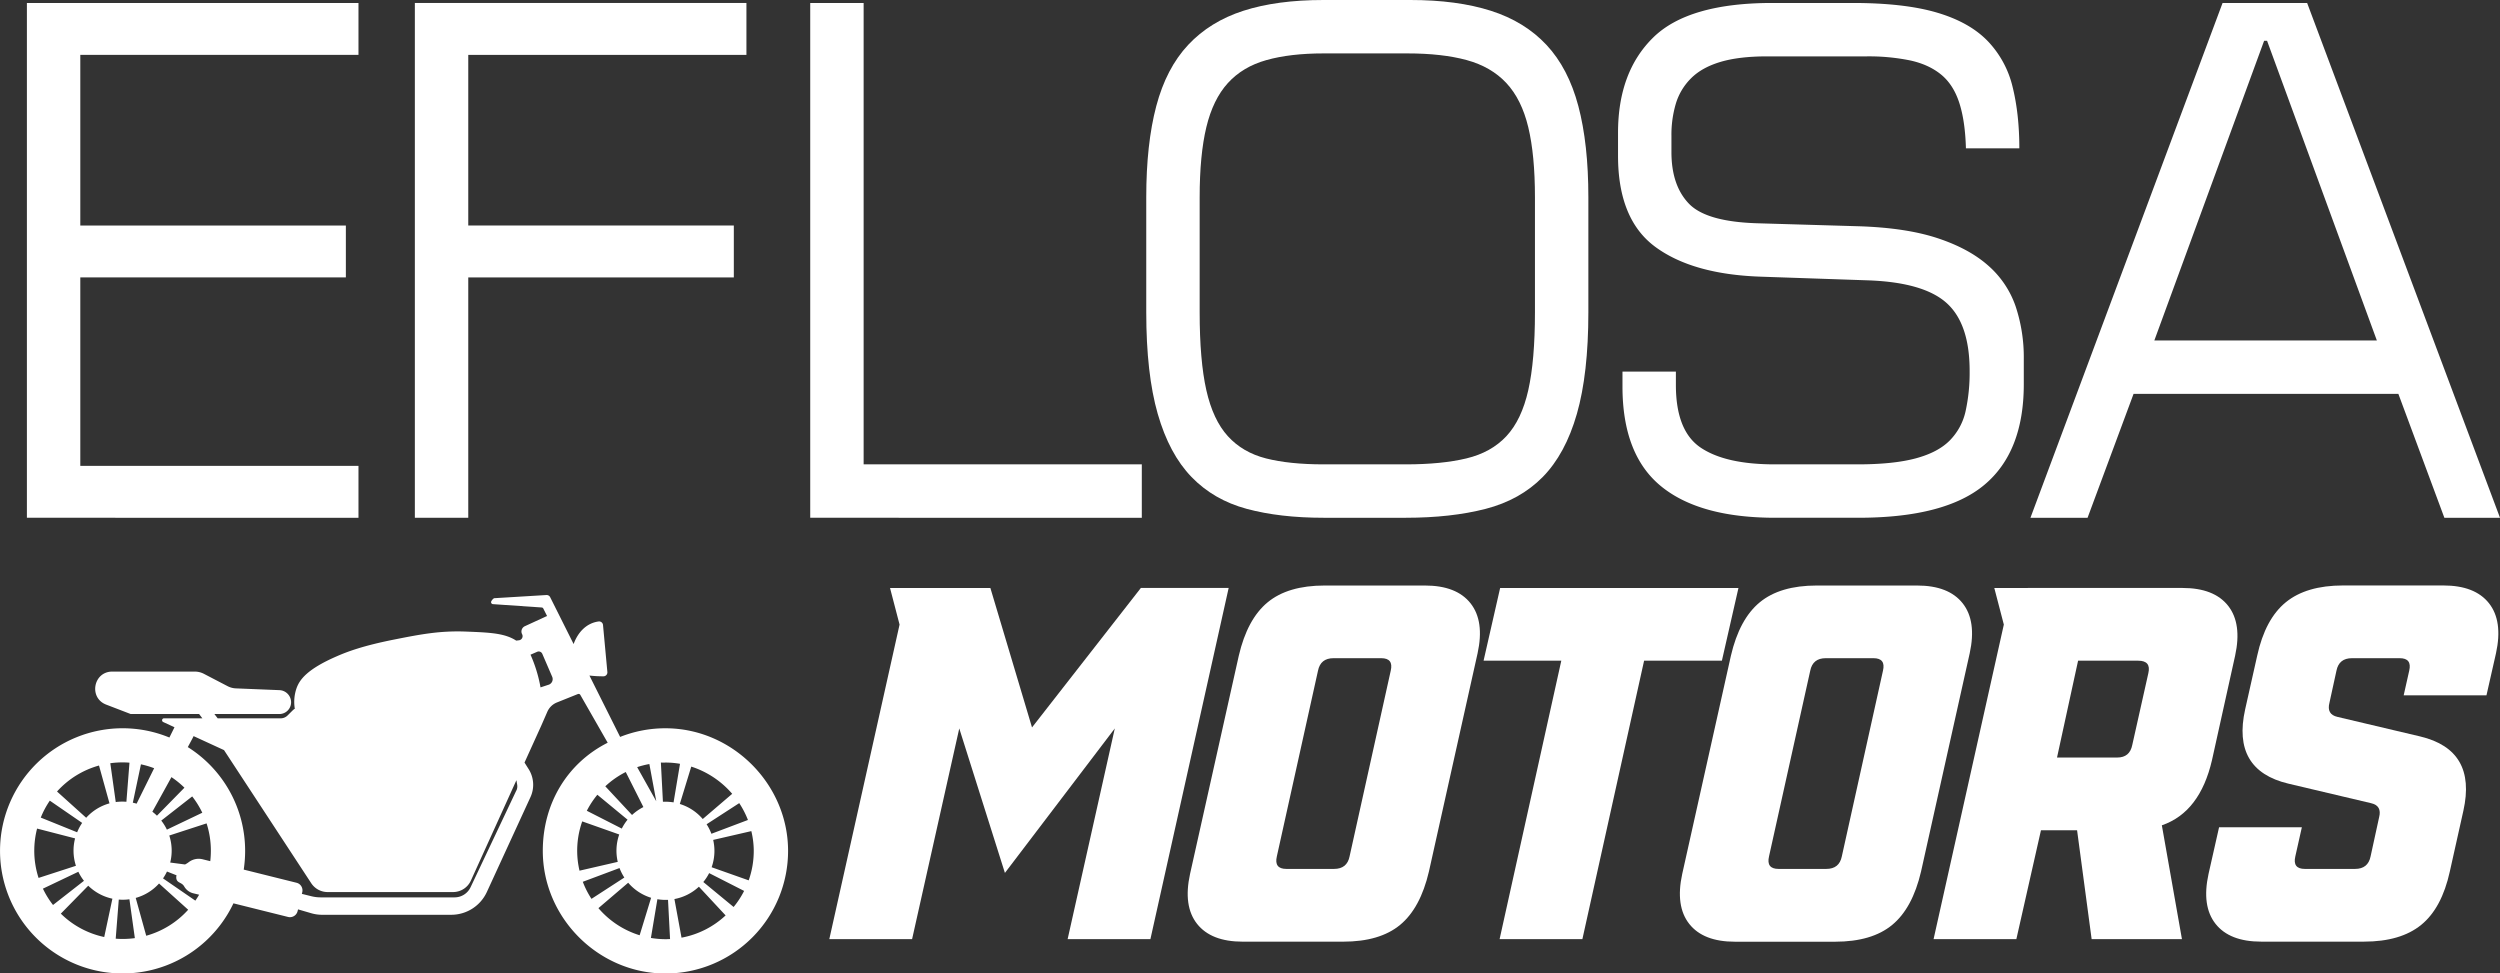
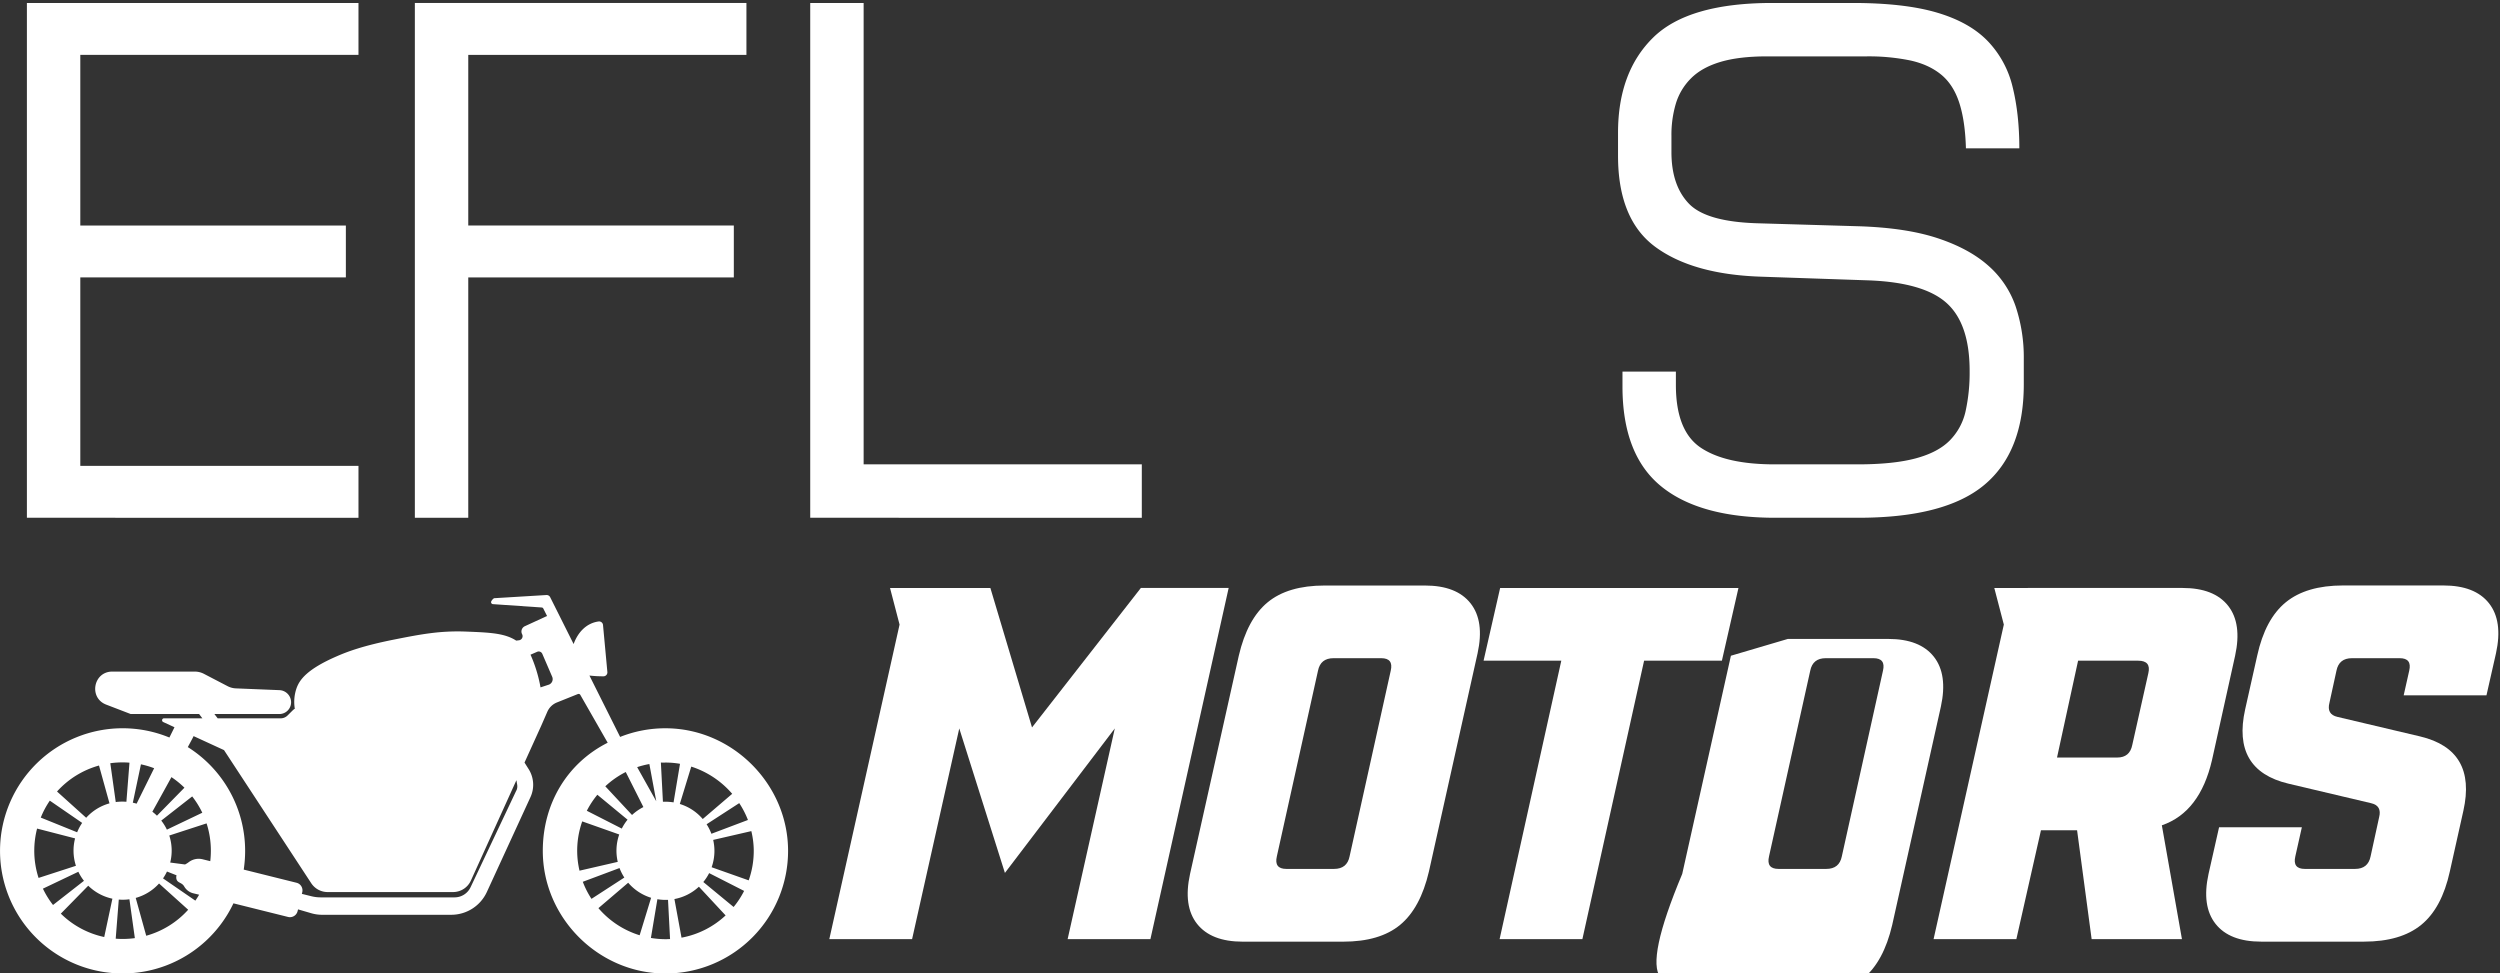
<svg xmlns="http://www.w3.org/2000/svg" viewBox="0 0 1685.12 656.17">
  <rect x="0" y="0" width="1685.12" height="656.17" fill="#333333" stroke="none" />
  <defs>
    <style>.cls-1{fill:#fff;}</style>
  </defs>
  <g id="Capa_2" data-name="Capa 2">
    <g id="Capa_1-2" data-name="Capa 1">
      <path class="cls-1" d="M241.63,2V37H54.13V152h179v35h-179V314h187.5v35H18.13V2Z" />
      <path class="cls-1" d="M503.13,2V37H315.63V152h179v35h-179V349h-36V2Z" />
      <path class="cls-1" d="M582.13,2V313h187.5v36H546.13V2Z" />
-       <path class="cls-1" d="M840.38,343q-22.26-6-37.25-21.5T780.38,279q-7.75-27-7.75-68.5V133q0-36,6.75-61.5t21.5-41.25q14.75-15.75,37.25-23t54-7.25h58.5q31.5,0,54.25,7.25t37.5,23q14.74,15.75,21.5,41.25t6.75,61.5v77.5q0,41.51-7.75,68.5t-23,42.5q-15.26,15.51-38.5,21.5t-53.75,6h-55.5Q862.63,349,840.38,343ZM853.63,40.5q-16,4.5-26,15.5t-14.5,29.75q-4.5,18.75-4.5,47.25v77.5q0,32.5,4.5,52.5t14.5,31q10,11,25.75,15t38.75,4h55.5q24,0,40.75-4t27-15q10.25-11,14.75-31t4.5-52.5V133q0-28.5-4.5-47.25T1015.38,56q-10.26-11-26.75-15.5t-40-4.5h-56.5Q869.63,36,853.63,40.5Z" />
      <path class="cls-1" d="M1114.38,25.25Q1138.11,2,1194.63,2h54q35,0,57,6.5t34.25,19.25a67.07,67.07,0,0,1,16.75,31q4.5,18.25,4.5,41.25h-36q-.51-18.5-4.5-30.75t-12.25-19q-8.25-6.75-20.75-9.5a139.12,139.12,0,0,0-29.5-2.75h-67q-19,0-31.5,3.75t-19.75,11a40.55,40.55,0,0,0-10.25,17,73.79,73.79,0,0,0-3,21.75v11q0,22.5,11.75,34.75t46.25,13.25l68,2q32,1,53.25,8t34.25,18.5a64.21,64.21,0,0,1,18.5,27.5,108.86,108.86,0,0,1,5.5,35.5v17q0,45.51-26.5,67.75t-85,22.25h-56q-51,0-77-21.25t-26-67.25v-10h36v9q0,31,16.75,42.25T1196.13,313h56q24,0,39-4t23-12a40.38,40.38,0,0,0,10.75-19.75,121.12,121.12,0,0,0,2.75-27.25q0-31.5-15.25-45.5T1260.13,189l-73-2.5q-46-1.5-71.25-20T1090.63,105V89.5Q1090.63,48.51,1114.38,25.25Z" />
-       <path class="cls-1" d="M1555.12,2l130,347h-37.5l-31-83.5h-178.5l-31,83.5h-38.5L1498.12,2Zm-29,25.5-74,202h150l-74-202Z" />
      <path class="cls-1" d="M769,396.31h59.18L775.44,633h-55.8l31.79-142-74.07,97.39L646.59,491,614.8,633H559l47.35-212-6.43-24.68h67.64l28.07,94Z" />
      <path class="cls-1" d="M802.15,589.07,835,442q5.74-24.68,19.44-36t38.38-11.33h67.64q21.3,0,30.77,12t4.74,33.65l-32.8,147.11q-5.76,24.69-19.45,36T905.3,634.73H837.66q-21.3,0-30.78-12T802.15,589.07Zm58.51-11.84q-2,8.46,6.42,8.46h32.13q8.79,0,10.48-8.46l27.73-125.12q2-8.46-6.42-8.46H898.87q-8.79,0-10.48,8.46Z" />
      <path class="cls-1" d="M1000,445.34l11.16-49h160.64l-11.16,49H1108.2L1066.61,633h-55.8l41.59-187.69Z" />
-       <path class="cls-1" d="M1133.9,589.07,1166.71,442q5.74-24.68,19.44-36t38.39-11.33h67.63q21.32,0,30.78,12t4.73,33.65l-32.8,147.11q-5.76,24.69-19.45,36t-38.38,11.33h-67.64q-21.3,0-30.77-12T1133.9,589.07Zm58.51-11.84q-2,8.46,6.42,8.46H1231q8.79,0,10.48-8.46l27.73-125.12q2-8.46-6.42-8.46h-32.13q-8.79,0-10.48,8.46Z" />
+       <path class="cls-1" d="M1133.9,589.07,1166.71,442t38.39-11.33h67.63q21.32,0,30.78,12t4.73,33.65l-32.8,147.11q-5.76,24.69-19.45,36t-38.38,11.33h-67.64q-21.3,0-30.77-12T1133.9,589.07Zm58.51-11.84q-2,8.46,6.42,8.46H1231q8.79,0,10.48-8.46l27.73-125.12q2-8.46-6.42-8.46h-32.13q-8.79,0-10.48,8.46Z" />
      <path class="cls-1" d="M1471.07,396.31q21.32,0,30.78,12t4.73,33.65L1491,512.3q-8.12,35.18-33.81,44L1470.73,633h-60.87l-9.81-73.38h-24.34L1359.13,633h-55.8l47.35-212-6.43-24.68Zm-84.54,114.3h40.58q8.45,0,10.14-8.45l10.83-48.36q2-8.44-6.77-8.46h-40.58Z" />
      <path class="cls-1" d="M1488.66,589.07l7.1-31.45h55.8l-4.4,19.61q-2,8.46,6.43,8.46h33.81q8.79,0,10.49-8.46l5.75-26.37q2-7.79-5.41-9.47l-55.8-13.19q-38.22-9.13-29.09-50.05l8.12-36.19q5.4-24.68,19.27-36t38.56-11.33h67.63q21.32,0,30.78,12t4.73,33.65L1676,468.68h-55.8l3.72-16.57q2-8.46-6.43-8.46h-32.12q-8.81,0-10.49,8.46l-4.73,21.64q-2,7.78,5.41,9.47l55.8,13.19q38.2,9.13,29.08,50.05l-9.13,40.92q-5.41,24.69-19.27,36t-38.56,11.33h-69.33q-21.3,0-30.77-12T1488.66,589.07Z" />
      <path class="cls-1" d="M448.55,490.89A82.41,82.41,0,0,0,418,496.72h0l-20.7-41.37a83.49,83.49,0,0,0,9.42.52A2.65,2.65,0,0,0,409.4,453l-2.94-31.72a2.64,2.64,0,0,0-3-2.38c-8.57,1.17-14.17,7.82-16.81,15.23l-15.81-31.59a2.66,2.66,0,0,0-2.53-1.46l-35.29,2.14a5.42,5.42,0,0,0-1.88,2.1,1.33,1.33,0,0,0,1.1,1.9l32.89,2.25a1.31,1.31,0,0,1,1.09.73l2.52,5-14.94,6.88a3.93,3.93,0,0,0-1.87,5.41,2.81,2.81,0,0,1-2.15,4.1l-1.83.22c-7.76-5.06-17.92-5.47-33.67-6.09-17.64-.7-30.73,1.82-48.73,5.39-20.36,4.05-31.14,8-38.53,11.25-20.28,8.78-25,15.91-27,21.14a28.2,28.2,0,0,0-1.35,13.94H199a13.82,13.82,0,0,0-1.82,1.5l-3.36,3.33a6.59,6.59,0,0,1-4.65,1.92H146.73l-2.22-2.9h43.78a7.92,7.92,0,0,0,7.92-7.91,8.2,8.2,0,0,0-7.87-8.19L159,464a13.3,13.3,0,0,1-5.58-1.49l-16-8.33a13.3,13.3,0,0,0-6.11-1.5H75.67c-12.75,0-16,17.67-4.13,22.25l16.51,6.34h46.16l2.19,2.9H110.57a1.32,1.32,0,0,0-.55,2.52l7.59,3.51-3.43,6.93a82.64,82.64,0,1,0,43.17,111.76l36.82,9.18a5.3,5.3,0,0,0,6.41-3.86l.31-1.25,8.88,2.59a26.18,26.18,0,0,0,7.41,1.06h87a26.42,26.42,0,0,0,24-15.4l29.39-63.93a19.81,19.81,0,0,0-1.3-18.95L353.55,514l11.39-25.11,4-9.16a11.91,11.91,0,0,1,6.45-6.24l14.13-5.67a1.33,1.33,0,0,1,1.64.57l18.45,32.24c-27,13.61-43.74,40.66-43.74,72.92,0,45.27,37.81,82.87,83.08,82.64A82.64,82.64,0,0,0,531.2,573.3C531.07,528.37,493.48,490.89,448.55,490.89Zm-333,32.93a60.18,60.18,0,0,1,8.77,7.13L105.8,549.82a33.13,33.13,0,0,0-3.11-2.69h0S109,535.8,115.56,523.82Zm14,13a59.57,59.57,0,0,1,6.81,11l-23.87,11.4a32.29,32.29,0,0,0-3.79-6.1ZM95,515.19a59.24,59.24,0,0,1,8.9,2.63L92.08,541.71h0c-.84-.25-1.69-.47-2.55-.65L95,515.2Zm-12.39-1.3c1.57,0,3.12.07,4.66.19l-2.07,26.36a33.32,33.32,0,0,0-5.47,0c-.57,0-1.14.12-1.71.2l-3.67-26.19h0A60.84,60.84,0,0,1,82.64,513.89ZM66.73,516h0l7.07,25.5a32.94,32.94,0,0,0-15.71,9.72l-19.65-17.7h0A59.43,59.43,0,0,1,66.73,516ZM33.58,539.68v0l21.8,15A33.1,33.1,0,0,0,52,561l-24.52-9.91h0A58.74,58.74,0,0,1,33.58,539.68ZM26,591.77a59.32,59.32,0,0,1-2.9-18.47A60.13,60.13,0,0,1,25,558.5h0l25.61,6.62a33.07,33.07,0,0,0,.57,18.47l-25.15,8.16ZM35.74,610a59.31,59.31,0,0,1-6.81-11h0l23.88-11.39a32.89,32.89,0,0,0,3.78,6.1L35.74,610ZM70.25,631.6A59.36,59.36,0,0,1,41,615.84L59.48,597a33.06,33.06,0,0,0,16.28,8.76l-5.51,25.86Zm12.39,1.3c-1.56,0-3.12-.06-4.65-.18l2.07-26.37a33.2,33.2,0,0,0,5.46,0c.58-.05,1.15-.12,1.71-.2l3.67,26.19h0A60.88,60.88,0,0,1,82.64,632.9Zm15.92-2.16h0l-7.08-25.5a33,33,0,0,0,15.72-9.72l19.64,17.69A59.47,59.47,0,0,1,98.56,630.74Zm33.12-23.66-21.79-15a33.08,33.08,0,0,0,2.66-4.63L119,590a4.82,4.82,0,0,0,.11,3.06c1,2.21,3.45,1.79,5,4.35l0,0a9.66,9.66,0,0,0,6,4.67l4.12,1C133.41,604.47,132.56,605.79,131.68,607.08Zm10-26.62-5.2-1.29a11,11,0,0,0-9.3,2l0,0a16.73,16.73,0,0,1-2.45,1.53l-10-1.3a33,33,0,0,0-.63-18.22L139.24,555h0a59.38,59.38,0,0,1,2.89,18.38A61,61,0,0,1,141.73,580.46Zm206.38-47.69-30.88,65.28a11.9,11.9,0,0,1-10.76,6.82l-90.24,0a26.24,26.24,0,0,1-6.36-.78l-6.36-1.58.27-1.08a5.29,5.29,0,0,0-3.85-6.41l-35.6-8.87a84,84,0,0,0,.95-12.57,82.58,82.58,0,0,0-38.64-70c2.4-4.45,4-7.39,3.87-7.42L151,505.61l58.76,89.68a13.22,13.22,0,0,0,11.06,6h84.59a13.21,13.21,0,0,0,12-7.76l30.68-67.65.5,3A6.59,6.59,0,0,1,348.11,532.77Zm21.75-71.24-5.47,1.8a96.49,96.49,0,0,0-2.85-11.7,94.59,94.59,0,0,0-3.9-10.34l4.47-1.94a2.64,2.64,0,0,1,3.48,1.37l6.67,15.47A4,4,0,0,1,369.86,461.53Zm134.8,131.86h0l-24.94-8.83a33,33,0,0,0,1.89-11,33.62,33.62,0,0,0-.84-7.42l25.71-5.93A57.53,57.53,0,0,1,508.06,573,59.39,59.39,0,0,1,504.66,593.39ZM454.59,606a33,33,0,0,0,16.5-8.32l18,19.35a59.2,59.2,0,0,1-29.71,15Zm39.89,5.34-20.41-16.82a32.48,32.48,0,0,0,3.93-6l23.57,12h0A59.62,59.62,0,0,1,494.48,611.37Zm9.67-58.64L479.52,562a33,33,0,0,0-3.24-6.41l22-14.25A60.42,60.42,0,0,1,504.15,552.73Zm-10.6-17.64-19.87,17a33.06,33.06,0,0,0-15.45-10.14l7.71-25.19A60.94,60.94,0,0,1,493.55,535.09ZM449.14,514a56.25,56.25,0,0,1,9.22.85l-4.35,26a33.87,33.87,0,0,0-5.45-.45c-.58,0-1.15,0-1.72,0l-1.38-26.41C446.68,514.05,447.91,514,449.14,514Zm-11.44,1h0l4.66,25.09-12.88-23A59,59,0,0,1,437.7,515Zm-15.92,5.36L433.68,544a33.51,33.51,0,0,0-7.66,5.34L408,530A59.51,59.51,0,0,1,421.78,520.38Zm-32.71,54.53a59.44,59.44,0,0,1,3.38-21.23h0l24.94,8.82a33,33,0,0,0-1,18.46l-25.77,5.94h0A59.24,59.24,0,0,1,389.07,574.91Zm3.77,19.47,24.75-9.26a33.23,33.23,0,0,0,3.24,6.41l-22.14,14.36A59.32,59.32,0,0,1,392.84,594.38Zm26.27-35.86-23.56-12h0a59.59,59.59,0,0,1,7.1-10.8L423,552.51A33.08,33.08,0,0,0,419.11,558.52Zm-15.74,53.62L423.43,595a33.06,33.06,0,0,0,15.45,10.15l-7.73,25.26A59.9,59.9,0,0,1,403.37,612.14Zm35.38,20.08,4.36-26.09a32.59,32.59,0,0,0,5.45.46c.57,0,1.15,0,1.72,0l1.37,26.4c-.75,0-1.5.07-2.26.08A59.39,59.39,0,0,1,438.75,632.22Z" />
    </g>
  </g>
</svg>